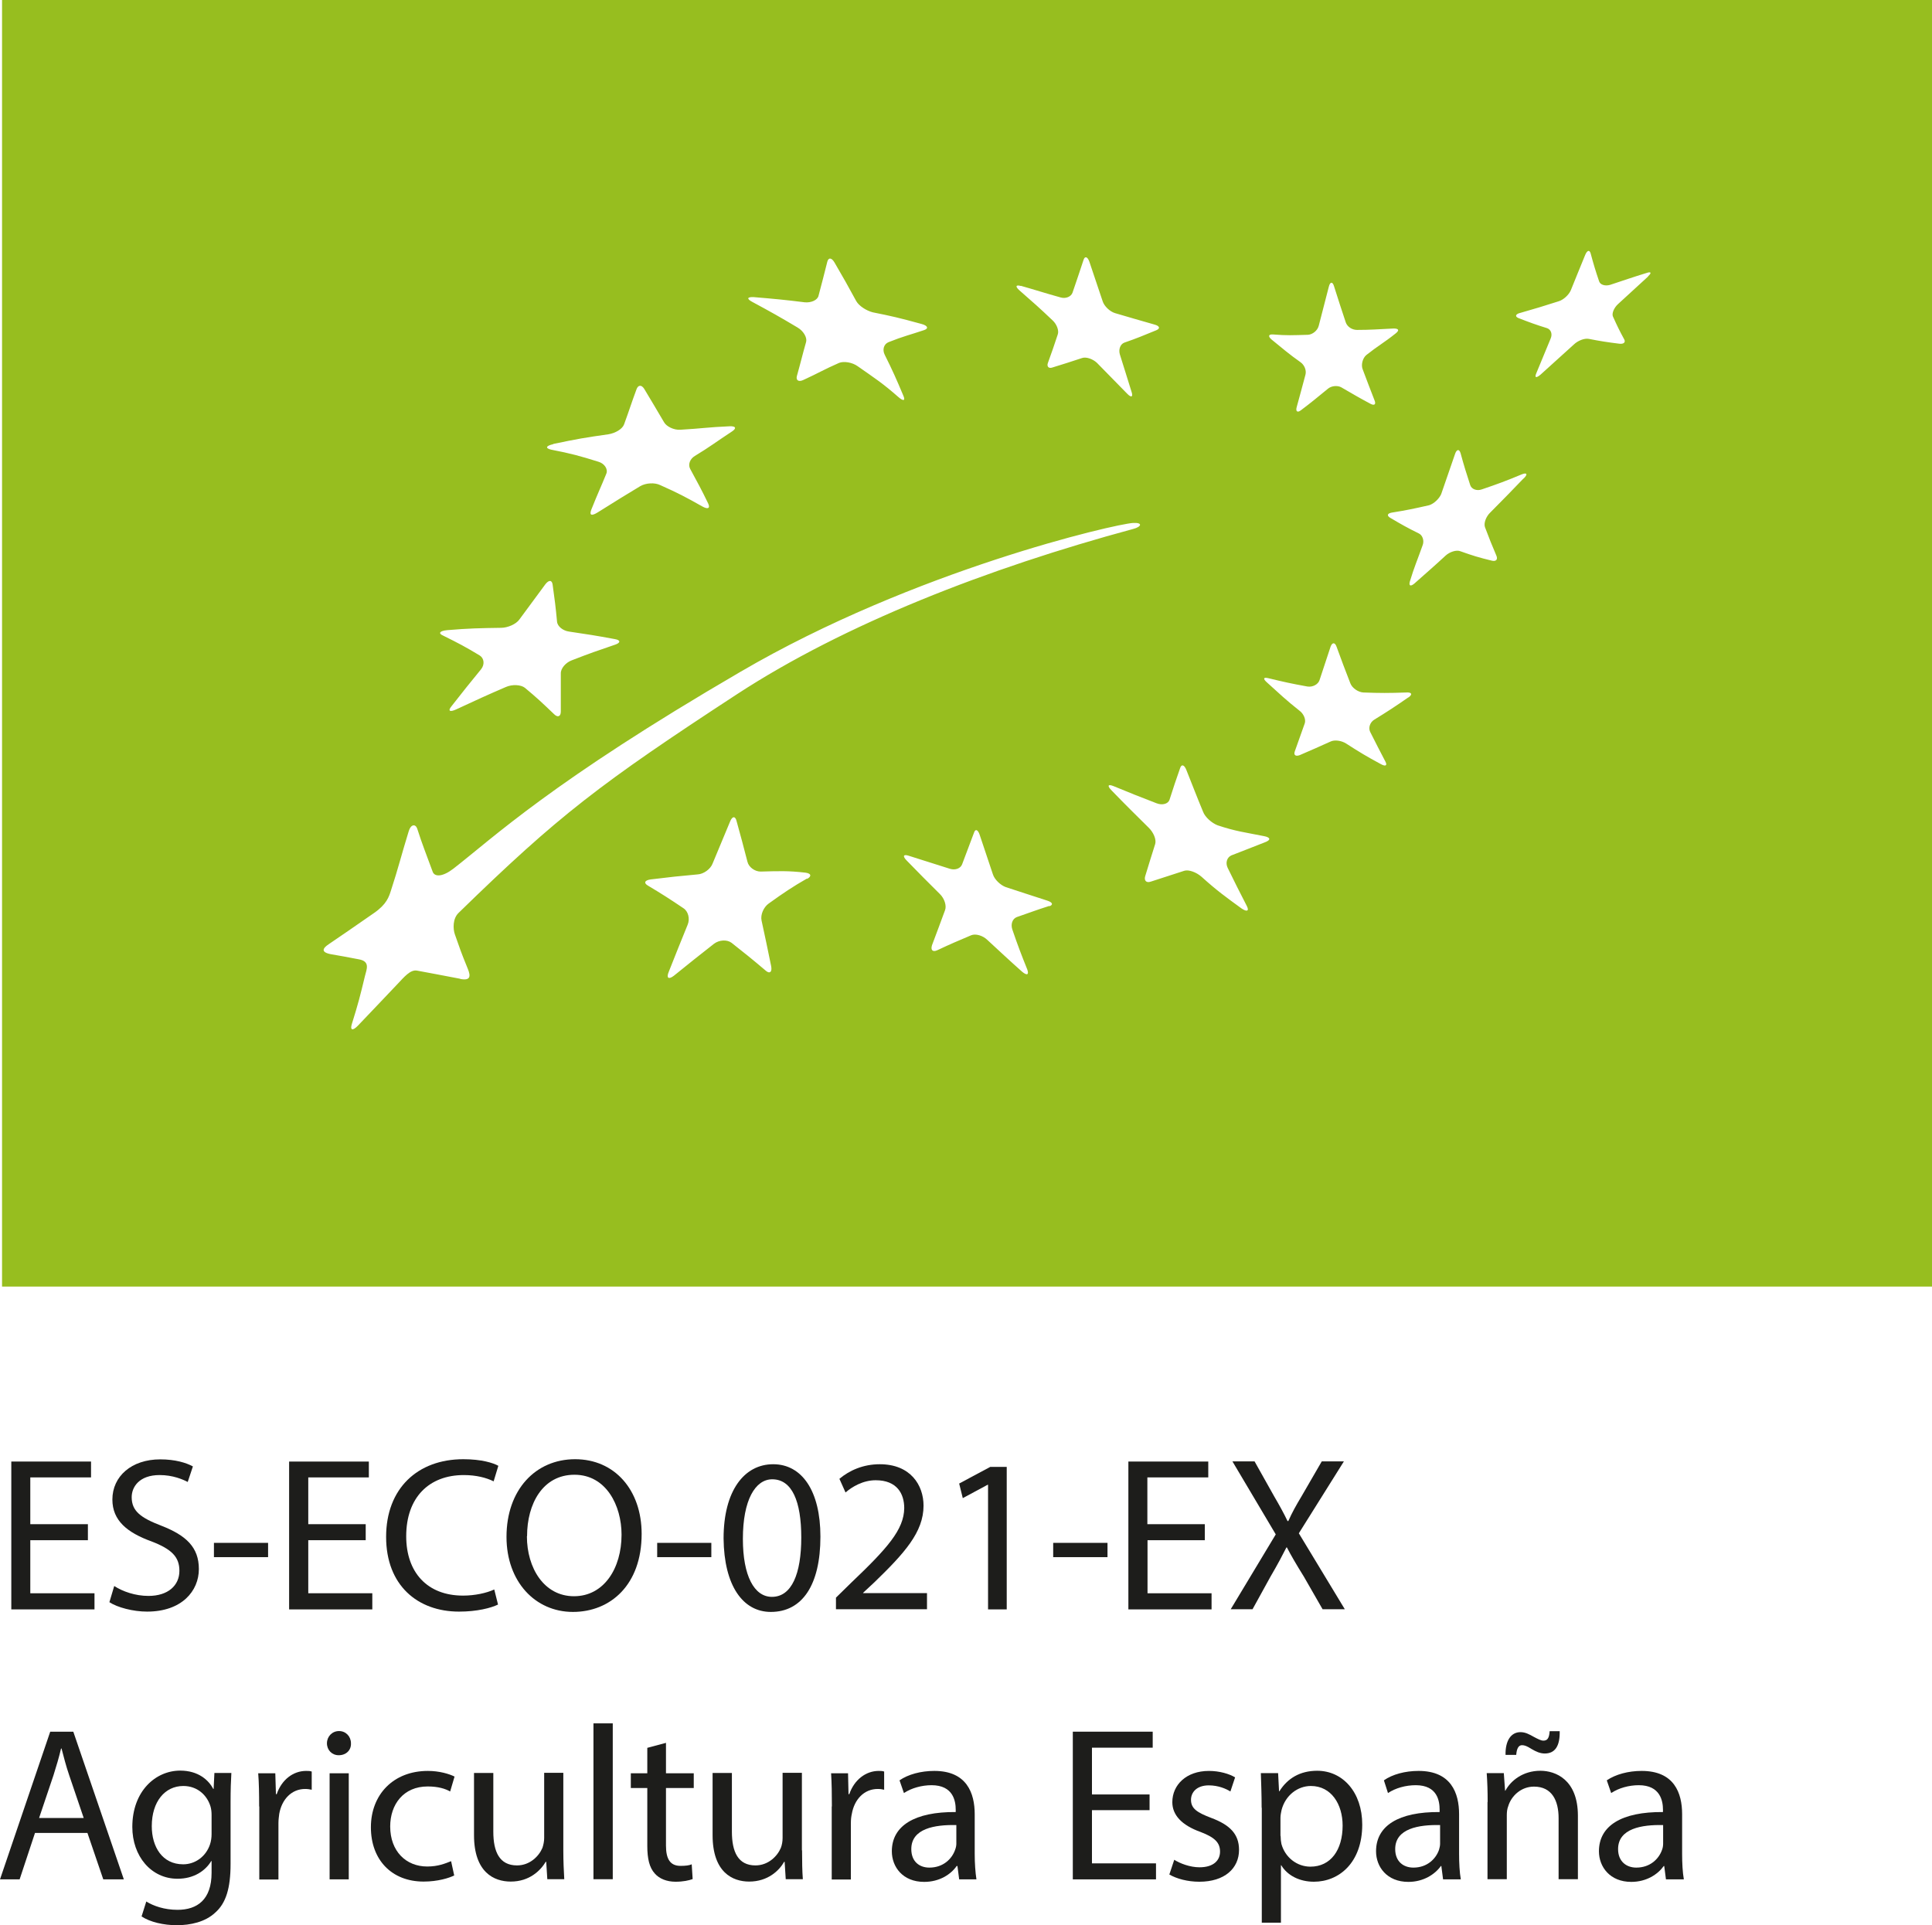
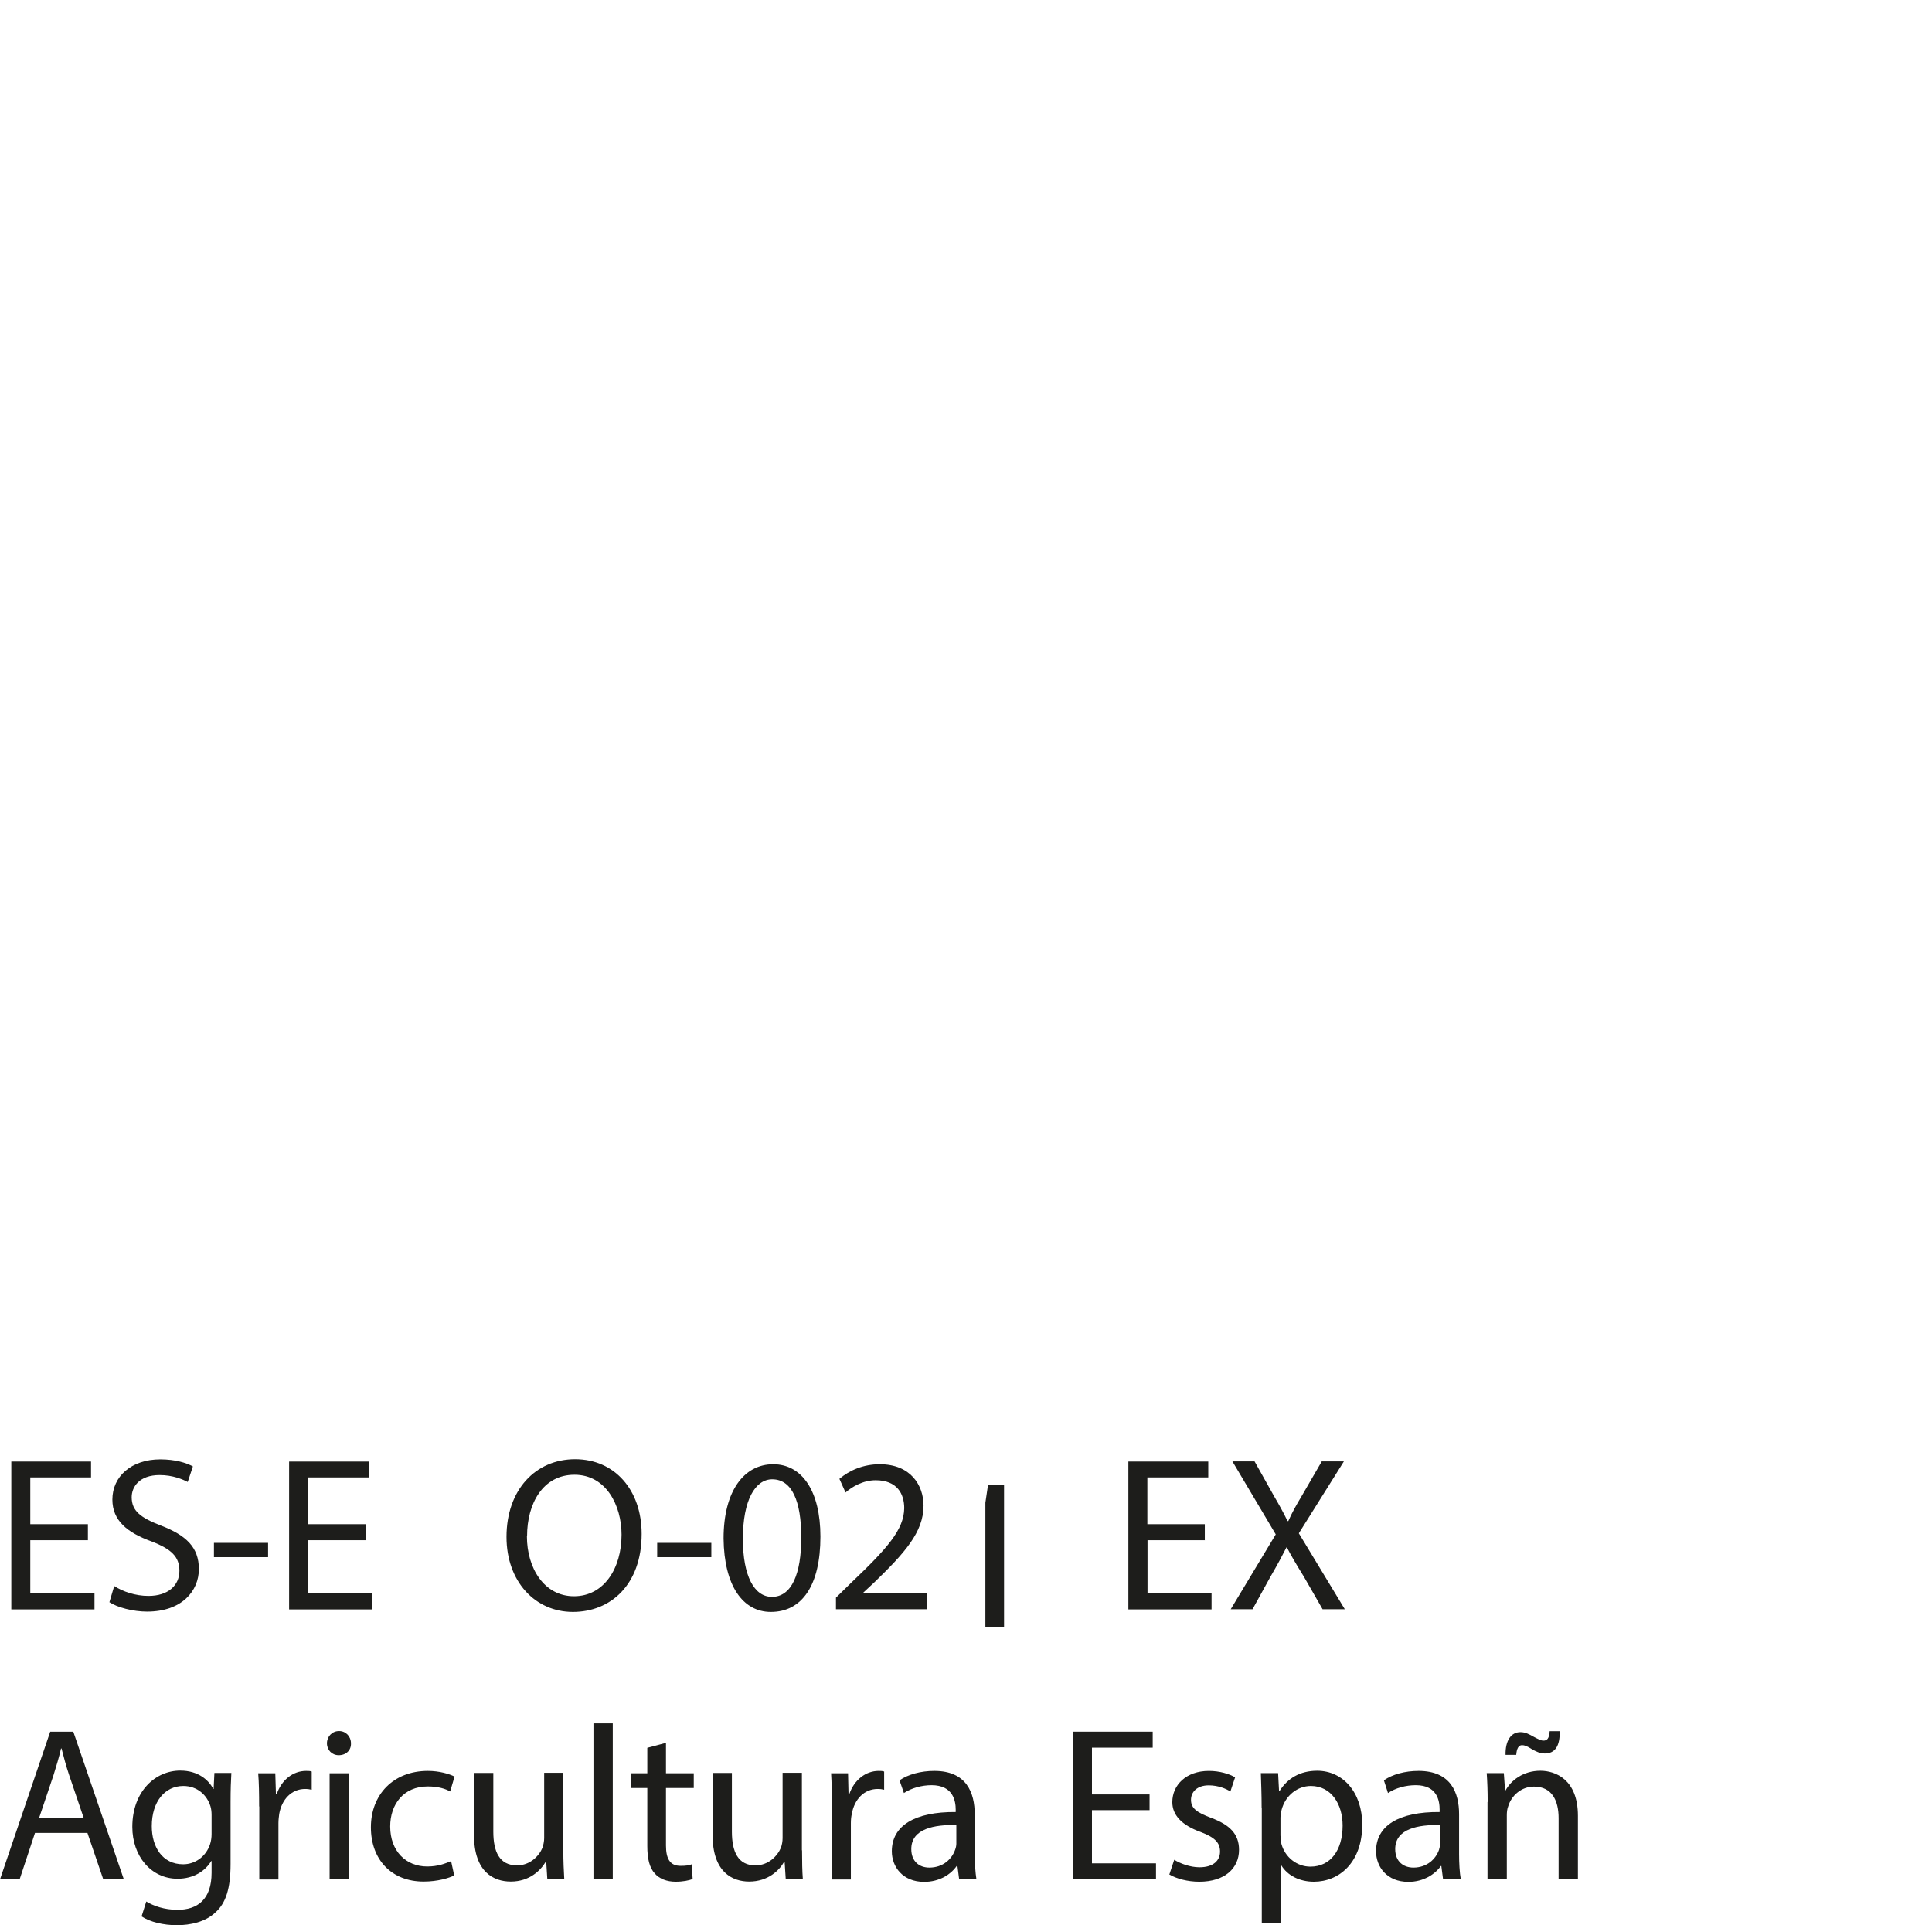
<svg xmlns="http://www.w3.org/2000/svg" id="Layer_2" data-name="Layer 2" viewBox="0 0 123.09 122.66">
  <defs>
    <style>
      .cls-1 {
        fill: #1d1d1b;
      }

      .cls-1, .cls-2 {
        stroke-width: 0px;
      }

      .cls-2 {
        fill: #97be1f;
      }
    </style>
  </defs>
  <g id="Capa_1" data-name="Capa 1">
    <g>
      <path class="cls-1" d="M5.6,98.13H1.93v3.38h4.09v1.03H.72v-9.42h5.08v1.01H1.93v2.98h3.67v1.01Z" />
      <path class="cls-1" d="M7.28,101.05c.54.35,1.34.63,2.18.63,1.24,0,1.97-.66,1.97-1.6,0-.89-.5-1.38-1.77-1.87-1.55-.56-2.5-1.33-2.5-2.67,0-1.48,1.22-2.56,3.05-2.56.96,0,1.66.22,2.08.45l-.33.99c-.31-.16-.94-.44-1.79-.44-1.3,0-1.78.76-1.78,1.41,0,.88.57,1.31,1.87,1.81,1.6.62,2.41,1.38,2.41,2.77s-1.08,2.71-3.3,2.71c-.9,0-1.9-.27-2.4-.6l.31-1.04Z" />
      <path class="cls-1" d="M17.08,98.3v.91h-3.45v-.91h3.45Z" />
      <path class="cls-1" d="M23.3,98.13h-3.66v3.38h4.08v1.03h-5.3v-9.42h5.08v1.01h-3.86v2.98h3.66v1.01Z" />
-       <path class="cls-1" d="M31.73,102.23c-.45.22-1.34.45-2.48.45-2.65,0-4.65-1.68-4.65-4.76s2-4.95,4.92-4.95c1.17,0,1.91.24,2.23.42l-.3.99c-.46-.23-1.11-.4-1.9-.4-2.21,0-3.67,1.42-3.67,3.9,0,2.3,1.34,3.78,3.62,3.78.75,0,1.49-.16,1.99-.39l.24.96Z" />
      <path class="cls-1" d="M40.88,97.73c0,3.24-1.98,4.97-4.38,4.97s-4.23-1.93-4.23-4.78c0-3,1.85-4.95,4.37-4.95s4.24,1.96,4.24,4.76ZM33.57,97.88c0,2.02,1.09,3.82,3,3.82s3.03-1.78,3.03-3.92c0-1.86-.98-3.82-3-3.82s-3.02,1.85-3.02,3.91Z" />
      <path class="cls-1" d="M45.32,98.3v.91h-3.45v-.91h3.45Z" />
      <path class="cls-1" d="M52.27,97.9c0,3.09-1.16,4.8-3.16,4.8-1.78,0-2.98-1.67-3.01-4.68,0-3.05,1.32-4.73,3.16-4.73s3.01,1.71,3.01,4.61ZM47.33,98.05c0,2.35.72,3.69,1.85,3.69,1.26,0,1.87-1.47,1.87-3.78s-.59-3.71-1.85-3.71c-1.08,0-1.87,1.32-1.87,3.79Z" />
      <path class="cls-1" d="M53.26,102.54v-.75l.96-.94c2.32-2.21,3.37-3.39,3.39-4.76,0-.92-.46-1.78-1.82-1.78-.81,0-1.51.42-1.92.78l-.39-.87c.64-.54,1.52-.93,2.57-.93,1.97,0,2.79,1.34,2.79,2.64,0,1.69-1.22,3.03-3.13,4.88l-.72.67v.02h4.07v1.03h-5.8Z" />
-       <path class="cls-1" d="M62.95,94.6h-.03l-1.58.85-.23-.93,1.98-1.06h1.05v9.08h-1.19v-7.94Z" />
-       <path class="cls-1" d="M70.56,98.3v.91h-3.46v-.91h3.46Z" />
+       <path class="cls-1" d="M62.95,94.6h-.03h1.05v9.08h-1.19v-7.94Z" />
      <path class="cls-1" d="M76.77,98.13h-3.66v3.38h4.08v1.03h-5.3v-9.42h5.09v1.01h-3.88v2.98h3.66v1.01Z" />
      <path class="cls-1" d="M84.27,102.54l-1.2-2.09c-.49-.79-.8-1.32-1.08-1.86h-.03c-.27.53-.54,1.05-1.02,1.87l-1.14,2.07h-1.39l2.87-4.77-2.76-4.65h1.41l1.24,2.21c.35.6.62,1.09.86,1.59h.05c.25-.56.49-.99.85-1.59l1.28-2.21h1.41l-2.87,4.58,2.93,4.84h-1.41Z" />
      <path class="cls-1" d="M2.23,116.78l-.98,2.96H0l3.2-9.41h1.47l3.22,9.41h-1.31l-1.01-2.96h-3.34ZM5.33,115.82l-.92-2.71c-.21-.61-.35-1.18-.49-1.71h-.03c-.13.56-.3,1.13-.48,1.7l-.92,2.73h2.84Z" />
      <path class="cls-1" d="M14.74,112.97c-.03.49-.05,1.04-.05,1.87v3.92c0,1.55-.3,2.5-.97,3.09-.64.61-1.6.81-2.45.81s-1.71-.2-2.25-.56l.3-.95c.45.28,1.15.53,1.99.53,1.26,0,2.17-.65,2.17-2.36v-.75h-.02c-.38.63-1.11,1.13-2.15,1.13-1.68,0-2.88-1.44-2.88-3.3,0-2.29,1.49-3.59,3.05-3.59,1.17,0,1.82.62,2.11,1.17h.02l.05-1.02h1.08ZM13.48,115.64c0-.2-.02-.38-.07-.55-.22-.72-.84-1.3-1.73-1.3-1.17,0-2.01.99-2.01,2.56,0,1.32.67,2.43,2,2.43.76,0,1.45-.49,1.71-1.27.07-.21.1-.44.1-.65v-1.22Z" />
      <path class="cls-1" d="M16.51,115.09c0-.8-.01-1.49-.06-2.11h1.09l.04,1.33h.05c.31-.91,1.04-1.48,1.87-1.48.14,0,.25,0,.36.04v1.16c-.13-.03-.26-.05-.42-.05-.87,0-1.49.67-1.65,1.59-.02.17-.05.37-.05.58v3.6h-1.22v-4.65Z" />
      <path class="cls-1" d="M22.36,111.07c.02.43-.3.76-.78.76-.43,0-.75-.33-.75-.76s.33-.78.77-.78.76.35.76.78ZM21,119.74v-6.76h1.22v6.76h-1.22Z" />
      <path class="cls-1" d="M28.94,119.49c-.32.16-1.04.39-1.95.39-2.04,0-3.36-1.39-3.36-3.46s1.42-3.59,3.63-3.59c.73,0,1.36.19,1.7.36l-.28.95c-.3-.17-.75-.32-1.43-.32-1.55,0-2.39,1.15-2.39,2.55,0,1.57,1,2.55,2.36,2.55.69,0,1.14-.19,1.52-.34l.2.92Z" />
      <path class="cls-1" d="M35.89,117.9c0,.69.03,1.31.06,1.83h-1.08l-.07-1.11h-.03c-.33.55-1.03,1.26-2.23,1.26-1.07,0-2.34-.59-2.34-2.96v-3.96h1.23v3.74c0,1.28.39,2.15,1.51,2.15.82,0,1.4-.59,1.62-1.12.06-.18.11-.41.11-.62v-4.16h1.22v4.93Z" />
      <path class="cls-1" d="M37.81,109.8h1.23v9.93h-1.23v-9.93Z" />
      <path class="cls-1" d="M42.43,111.03v1.95h1.77v.94h-1.77v3.66c0,.84.25,1.3.93,1.3.32,0,.56-.03.71-.1l.06.94c-.24.09-.61.17-1.09.17-.56,0-1.03-.19-1.32-.52-.35-.38-.48-.96-.48-1.76v-3.69h-1.05v-.94h1.05v-1.62l1.2-.32Z" />
      <path class="cls-1" d="M51.1,117.9c0,.69.01,1.31.05,1.83h-1.09l-.07-1.11h-.03c-.31.55-1.03,1.26-2.23,1.26-1.06,0-2.33-.59-2.33-2.96v-3.96h1.23v3.74c0,1.28.39,2.15,1.5,2.15.82,0,1.4-.59,1.62-1.12.07-.18.11-.41.11-.62v-4.16h1.23v4.93Z" />
      <path class="cls-1" d="M53,115.09c0-.8-.01-1.49-.05-2.11h1.08l.03,1.33h.05c.31-.91,1.05-1.48,1.87-1.48.14,0,.24,0,.35.04v1.16c-.12-.03-.25-.05-.41-.05-.87,0-1.49.67-1.65,1.59-.04.17-.06.37-.06.58v3.6h-1.22v-4.65Z" />
      <path class="cls-1" d="M61.11,119.74l-.11-.85h-.05c-.37.53-1.09,1.01-2.07,1.01-1.37,0-2.06-.96-2.06-1.95,0-1.63,1.46-2.52,4.07-2.5v-.15c0-.55-.16-1.56-1.54-1.56-.62,0-1.28.18-1.76.5l-.28-.81c.55-.38,1.36-.6,2.22-.6,2.06,0,2.57,1.41,2.57,2.76v2.53c0,.58.04,1.17.11,1.62h-1.1ZM60.93,116.28c-1.36-.03-2.87.21-2.87,1.53,0,.8.52,1.18,1.15,1.18.89,0,1.44-.56,1.64-1.13.05-.13.08-.27.08-.39v-1.18Z" />
      <path class="cls-1" d="M73.24,115.33h-3.67v3.39h4.08v1.02h-5.3v-9.41h5.09v1.02h-3.87v2.98h3.67v1.01Z" />
      <path class="cls-1" d="M74.81,118.49c.36.23,1,.48,1.61.48.91,0,1.31-.45,1.31-1,0-.58-.35-.91-1.24-1.25-1.23-.44-1.8-1.1-1.8-1.9,0-1.1.89-1.99,2.33-1.99.69,0,1.3.19,1.67.41l-.3.9c-.27-.17-.76-.39-1.38-.39-.74,0-1.13.42-1.13.92,0,.56.39.81,1.28,1.15,1.18.44,1.78,1.02,1.78,2.04,0,1.18-.92,2.03-2.53,2.03-.75,0-1.44-.19-1.91-.46l.31-.93Z" />
      <path class="cls-1" d="M80.38,115.18c0-.86-.03-1.57-.05-2.21h1.1l.06,1.16h.02c.51-.82,1.31-1.31,2.41-1.31,1.64,0,2.87,1.38,2.87,3.43,0,2.44-1.49,3.64-3.08,3.64-.89,0-1.68-.38-2.08-1.05h-.02v3.66h-1.22v-7.32ZM81.59,116.98c0,.18.02.36.05.5.23.85.98,1.45,1.85,1.45,1.29,0,2.05-1.06,2.05-2.62,0-1.35-.72-2.52-2.02-2.52-.85,0-1.63.6-1.87,1.53-.03.14-.07.33-.07.49v1.16Z" />
      <path class="cls-1" d="M91.94,119.74l-.11-.85h-.03c-.38.53-1.11,1.01-2.07,1.01-1.37,0-2.06-.96-2.06-1.95,0-1.63,1.44-2.52,4.05-2.5v-.15c0-.55-.14-1.56-1.52-1.56-.64,0-1.29.18-1.77.5l-.26-.81c.54-.38,1.35-.6,2.21-.6,2.07,0,2.58,1.41,2.58,2.76v2.53c0,.58.03,1.17.11,1.62h-1.11ZM91.75,116.28c-1.34-.03-2.86.21-2.86,1.53,0,.8.53,1.18,1.16,1.18.88,0,1.43-.56,1.63-1.13.04-.13.07-.27.07-.39v-1.18Z" />
      <path class="cls-1" d="M94.78,114.81c0-.7-.02-1.27-.06-1.84h1.09l.08,1.12h.02c.34-.64,1.12-1.27,2.23-1.27.95,0,2.39.55,2.39,2.87v4.04h-1.23v-3.89c0-1.1-.41-2.01-1.57-2.01-.81,0-1.44.58-1.64,1.25-.07.17-.09.38-.09.58v4.07h-1.23v-4.92ZM95.92,111.81c-.02-.91.35-1.45.95-1.45.31,0,.55.13.87.31.23.12.43.23.59.23.23,0,.37-.12.4-.6h.64c.02.95-.3,1.42-.95,1.42-.3,0-.56-.12-.85-.29-.28-.18-.44-.24-.6-.24-.23,0-.34.23-.37.62h-.67Z" />
-       <path class="cls-1" d="M106.14,119.74l-.11-.85h-.03c-.38.53-1.1,1.01-2.07,1.01-1.36,0-2.06-.96-2.06-1.95,0-1.63,1.45-2.52,4.08-2.5v-.15c0-.55-.17-1.56-1.54-1.56-.63,0-1.28.18-1.76.5l-.28-.81c.56-.38,1.37-.6,2.22-.6,2.08,0,2.58,1.41,2.58,2.76v2.53c0,.58.03,1.17.11,1.62h-1.12ZM105.95,116.28c-1.33-.03-2.86.21-2.86,1.53,0,.8.54,1.18,1.16,1.18.89,0,1.44-.56,1.64-1.13.05-.13.07-.27.07-.39v-1.18Z" />
-       <path class="cls-2" d="M.13,0v81.97h122.96V0H.13ZM81.12,21.31c.88.07,1.21.05,2.22.02.28-.02.6-.26.68-.58.25-.96.38-1.46.64-2.48.08-.33.24-.34.33-.04.3.95.45,1.41.75,2.31.1.29.41.48.72.48.81,0,1.32-.04,2.33-.09.32,0,.39.11.12.32-.74.59-1.13.79-1.86,1.37-.24.2-.34.62-.24.89.3.81.46,1.21.76,1.99.11.26,0,.36-.25.23-.75-.4-1.12-.62-1.86-1.05-.25-.14-.64-.1-.86.09-.7.57-1.04.86-1.72,1.37-.22.17-.34.07-.27-.19.22-.79.33-1.22.56-2.07.08-.29-.07-.63-.31-.8-.76-.54-1.1-.84-1.85-1.45-.23-.2-.2-.34.09-.32ZM65.04,18.21c1.02.29,1.52.46,2.53.74.33.1.67-.05.76-.3.28-.8.41-1.22.7-2.08.08-.27.25-.23.37.09.34,1.02.51,1.52.85,2.53.1.32.46.66.79.76,1.01.3,1.51.44,2.52.73.33.09.37.25.11.36-.83.34-1.23.51-2.04.79-.26.1-.38.44-.28.76.31.97.45,1.45.75,2.4.1.31-.04.35-.28.1-.77-.79-1.17-1.2-1.94-1.98-.26-.24-.68-.39-.94-.3-.76.25-1.13.37-1.88.6-.24.09-.38-.05-.3-.28.26-.71.38-1.07.63-1.82.09-.24-.06-.65-.32-.89-.83-.79-1.26-1.17-2.12-1.92-.28-.25-.24-.37.09-.28ZM48.02,18.93c1.31.11,1.97.17,3.25.33.41.04.82-.14.88-.42.23-.86.34-1.3.56-2.17.08-.29.28-.25.46.06.57.98.85,1.47,1.38,2.45.18.32.66.62,1.06.72,1.2.24,1.64.34,3.1.74.41.11.46.29.17.39-.89.3-1.35.4-2.27.77-.3.12-.41.48-.24.81.49.98.73,1.52,1.18,2.59.15.34.01.38-.32.09-1-.88-1.52-1.21-2.59-1.96-.35-.25-.88-.33-1.18-.21-.92.4-1.36.67-2.28,1.09-.3.14-.48.02-.41-.25.24-.85.35-1.34.59-2.18.07-.28-.17-.69-.54-.91-1.14-.68-1.71-1-2.88-1.63-.38-.2-.35-.33.08-.31ZM35.23,28.29c1.57-.33,2.05-.41,3.53-.62.44-.07.89-.33,1-.63.33-.9.46-1.34.79-2.23.1-.29.32-.31.49-.04.51.84.75,1.26,1.26,2.12.15.28.63.52,1.05.49,1.39-.08,1.72-.16,3.13-.22.41-.02.45.13.17.32-1.08.71-1.42.99-2.38,1.57-.3.18-.45.53-.3.82.47.87.71,1.3,1.15,2.21.14.3-.01.39-.37.19-1.04-.59-1.58-.87-2.68-1.36-.36-.18-.92-.14-1.27.06-1,.6-1.35.82-2.71,1.67-.38.24-.56.21-.42-.16.45-1.13.6-1.41.96-2.3.12-.29-.12-.65-.5-.76-1.18-.37-1.77-.53-3.01-.77-.4-.09-.34-.25.13-.35ZM28.47,40.15c1.42-.12,2.12-.13,3.45-.15.42,0,.96-.23,1.17-.53.67-.91,1-1.36,1.66-2.25.22-.28.42-.28.46.04.13.93.19,1.39.28,2.35.03.31.39.58.77.63,1.34.2,1.56.23,2.92.48.36.06.37.23.02.35-1.09.37-1.64.56-2.77,1-.38.14-.71.51-.7.84,0,.96,0,1.45,0,2.42,0,.33-.2.4-.43.17-.72-.69-1.09-1.04-1.86-1.68-.26-.2-.8-.23-1.21-.05-1.23.53-1.86.82-3.15,1.42-.42.2-.57.11-.31-.2.74-.95,1.12-1.42,1.88-2.35.24-.3.2-.7-.09-.88-.89-.54-1.37-.79-2.34-1.27-.32-.14-.2-.3.27-.34ZM29.32,62.36c-1.53-.29-1.66-.32-2.75-.52-.43-.08-.83.42-1.25.86-1.12,1.17-1.45,1.54-2.52,2.65-.34.35-.51.29-.38-.12.4-1.28.53-1.79.83-3.04.11-.44.35-.94-.39-1.07-.93-.18-1.06-.2-1.75-.32-.72-.13-.53-.4-.17-.64.98-.67,1.31-.89,2.89-1.99.81-.56.95-1.03,1.09-1.47.44-1.34.66-2.25,1.12-3.74.13-.45.43-.48.54-.17.33,1.04.59,1.66.99,2.76.13.33.63.32,1.31-.2,2.58-2,6.23-5.52,18.3-12.55,11.09-6.48,23.9-9.42,25-9.48.64-.04.56.24.02.38-9.29,2.51-18.39,6.06-25.23,10.52-8.74,5.71-11.38,7.73-17.74,13.93-.4.37-.37,1.04-.25,1.38.39,1.09.31.93.83,2.21.18.45.18.76-.49.63ZM51.42,55.97c-.94.54-1.46.89-2.45,1.6-.32.23-.53.71-.45,1.08.25,1.13.36,1.7.61,2.9.08.39-.1.52-.36.28-.86-.73-1.3-1.08-2.16-1.76-.29-.22-.79-.19-1.12.06-1.01.79-1.52,1.2-2.56,2.04-.34.26-.49.14-.32-.26.49-1.23.72-1.82,1.2-2.99.16-.38.04-.85-.26-1.05-.89-.6-1.34-.89-2.26-1.44-.3-.17-.22-.35.17-.4,1.2-.15,1.8-.21,2.99-.32.38-.02.82-.34.95-.69.46-1.11.69-1.65,1.12-2.69.14-.34.33-.35.41-.01.28,1.01.42,1.53.69,2.58.08.35.47.63.84.63,1.15-.03,1.74-.06,2.86.07.37.05.4.23.1.4ZM66.85,57.72c-.82.26-1.23.42-2.07.71-.28.11-.4.45-.28.8.35,1.02.54,1.52.95,2.54.12.34-.02.4-.33.14-.9-.8-1.34-1.22-2.22-2.03-.29-.28-.75-.41-1.03-.29-.85.36-1.28.54-2.15.95-.3.14-.44-.01-.34-.32.35-.92.51-1.37.83-2.23.11-.29-.04-.74-.32-1.02-.87-.86-1.28-1.28-2.12-2.14-.28-.28-.22-.42.12-.31,1.05.33,1.57.5,2.62.83.34.11.69-.01.79-.29.31-.82.46-1.23.76-2.02.08-.24.24-.19.35.13.34,1.01.51,1.52.85,2.54.11.34.49.69.82.81,1.05.34,1.58.52,2.64.86.34.11.4.26.14.36ZM80.7,53.62c-.92.36-1.34.53-2.25.88-.28.13-.39.47-.23.8.48.97.72,1.47,1.22,2.43.16.32,0,.38-.34.15-1.03-.75-1.55-1.12-2.55-2.02-.33-.29-.82-.47-1.1-.38-.85.28-1.28.41-2.13.69-.28.1-.44-.06-.36-.34.26-.84.38-1.25.64-2.06.08-.28-.1-.73-.42-1.04-.95-.94-1.43-1.41-2.35-2.36-.3-.3-.25-.43.1-.29,1.11.46,1.65.67,2.76,1.1.36.14.73.04.82-.22.26-.82.4-1.23.68-2.03.09-.27.27-.2.4.14.42,1.05.62,1.59,1.06,2.65.13.35.56.72.92.86,1.16.39,1.76.45,2.95.69.39.07.46.22.17.35ZM89.73,44.43c-.88.61-1.31.89-2.17,1.42-.27.16-.39.51-.27.77.39.78.59,1.16.98,1.91.13.25,0,.32-.3.15-.91-.49-1.34-.75-2.21-1.31-.3-.19-.74-.25-1-.12-.8.36-1.18.53-1.95.86-.26.1-.4,0-.32-.23.26-.72.38-1.07.64-1.8.08-.24-.07-.61-.35-.81-.85-.67-1.25-1.06-2.06-1.79-.26-.23-.24-.35.09-.27.99.24,1.49.35,2.49.53.33.05.68-.13.77-.41.28-.84.42-1.26.71-2.15.11-.27.28-.26.38.04.34.93.51,1.39.87,2.31.11.3.49.57.83.59,1.08.04,1.61.04,2.74,0,.35-.02.41.12.13.32ZM97.06,30.49c-.85.88-1.27,1.32-2.12,2.17-.27.26-.42.68-.33.93.28.74.43,1.12.73,1.82.1.24-.03.38-.3.31-.82-.2-1.22-.32-2-.6-.25-.1-.68.04-.94.28-.81.75-1.24,1.11-1.99,1.78-.25.21-.37.14-.28-.15.26-.87.47-1.34.8-2.27.13-.31,0-.66-.23-.77-.75-.37-1.12-.58-1.83-1-.23-.14-.18-.28.1-.33.94-.15,1.41-.25,2.38-.47.3-.09.64-.41.77-.71.35-1,.52-1.5.87-2.52.1-.33.27-.38.36-.1.23.84.36,1.25.62,2.05.08.25.41.39.74.27,1-.34,1.52-.53,2.55-.96.33-.13.39,0,.11.27ZM105.01,17.61c-.74.68-1.13,1.03-1.93,1.77-.25.23-.4.59-.32.78.28.62.42.91.72,1.46.1.18-.02.31-.3.28-.8-.1-1.19-.16-1.96-.31-.26-.05-.68.1-.95.36-.84.76-1.26,1.14-2.11,1.91-.28.24-.41.22-.28-.08.36-.88.55-1.32.91-2.2.13-.29.03-.58-.22-.67-.74-.23-1.12-.37-1.84-.65-.23-.1-.17-.26.15-.33.97-.28,1.45-.42,2.41-.73.32-.09.67-.42.79-.71.36-.9.55-1.35.92-2.26.12-.28.27-.33.34-.09.2.74.31,1.1.54,1.78.07.23.39.32.7.23.94-.31,1.42-.48,2.33-.76.29-.1.33,0,.09.21Z" />
    </g>
  </g>
</svg>